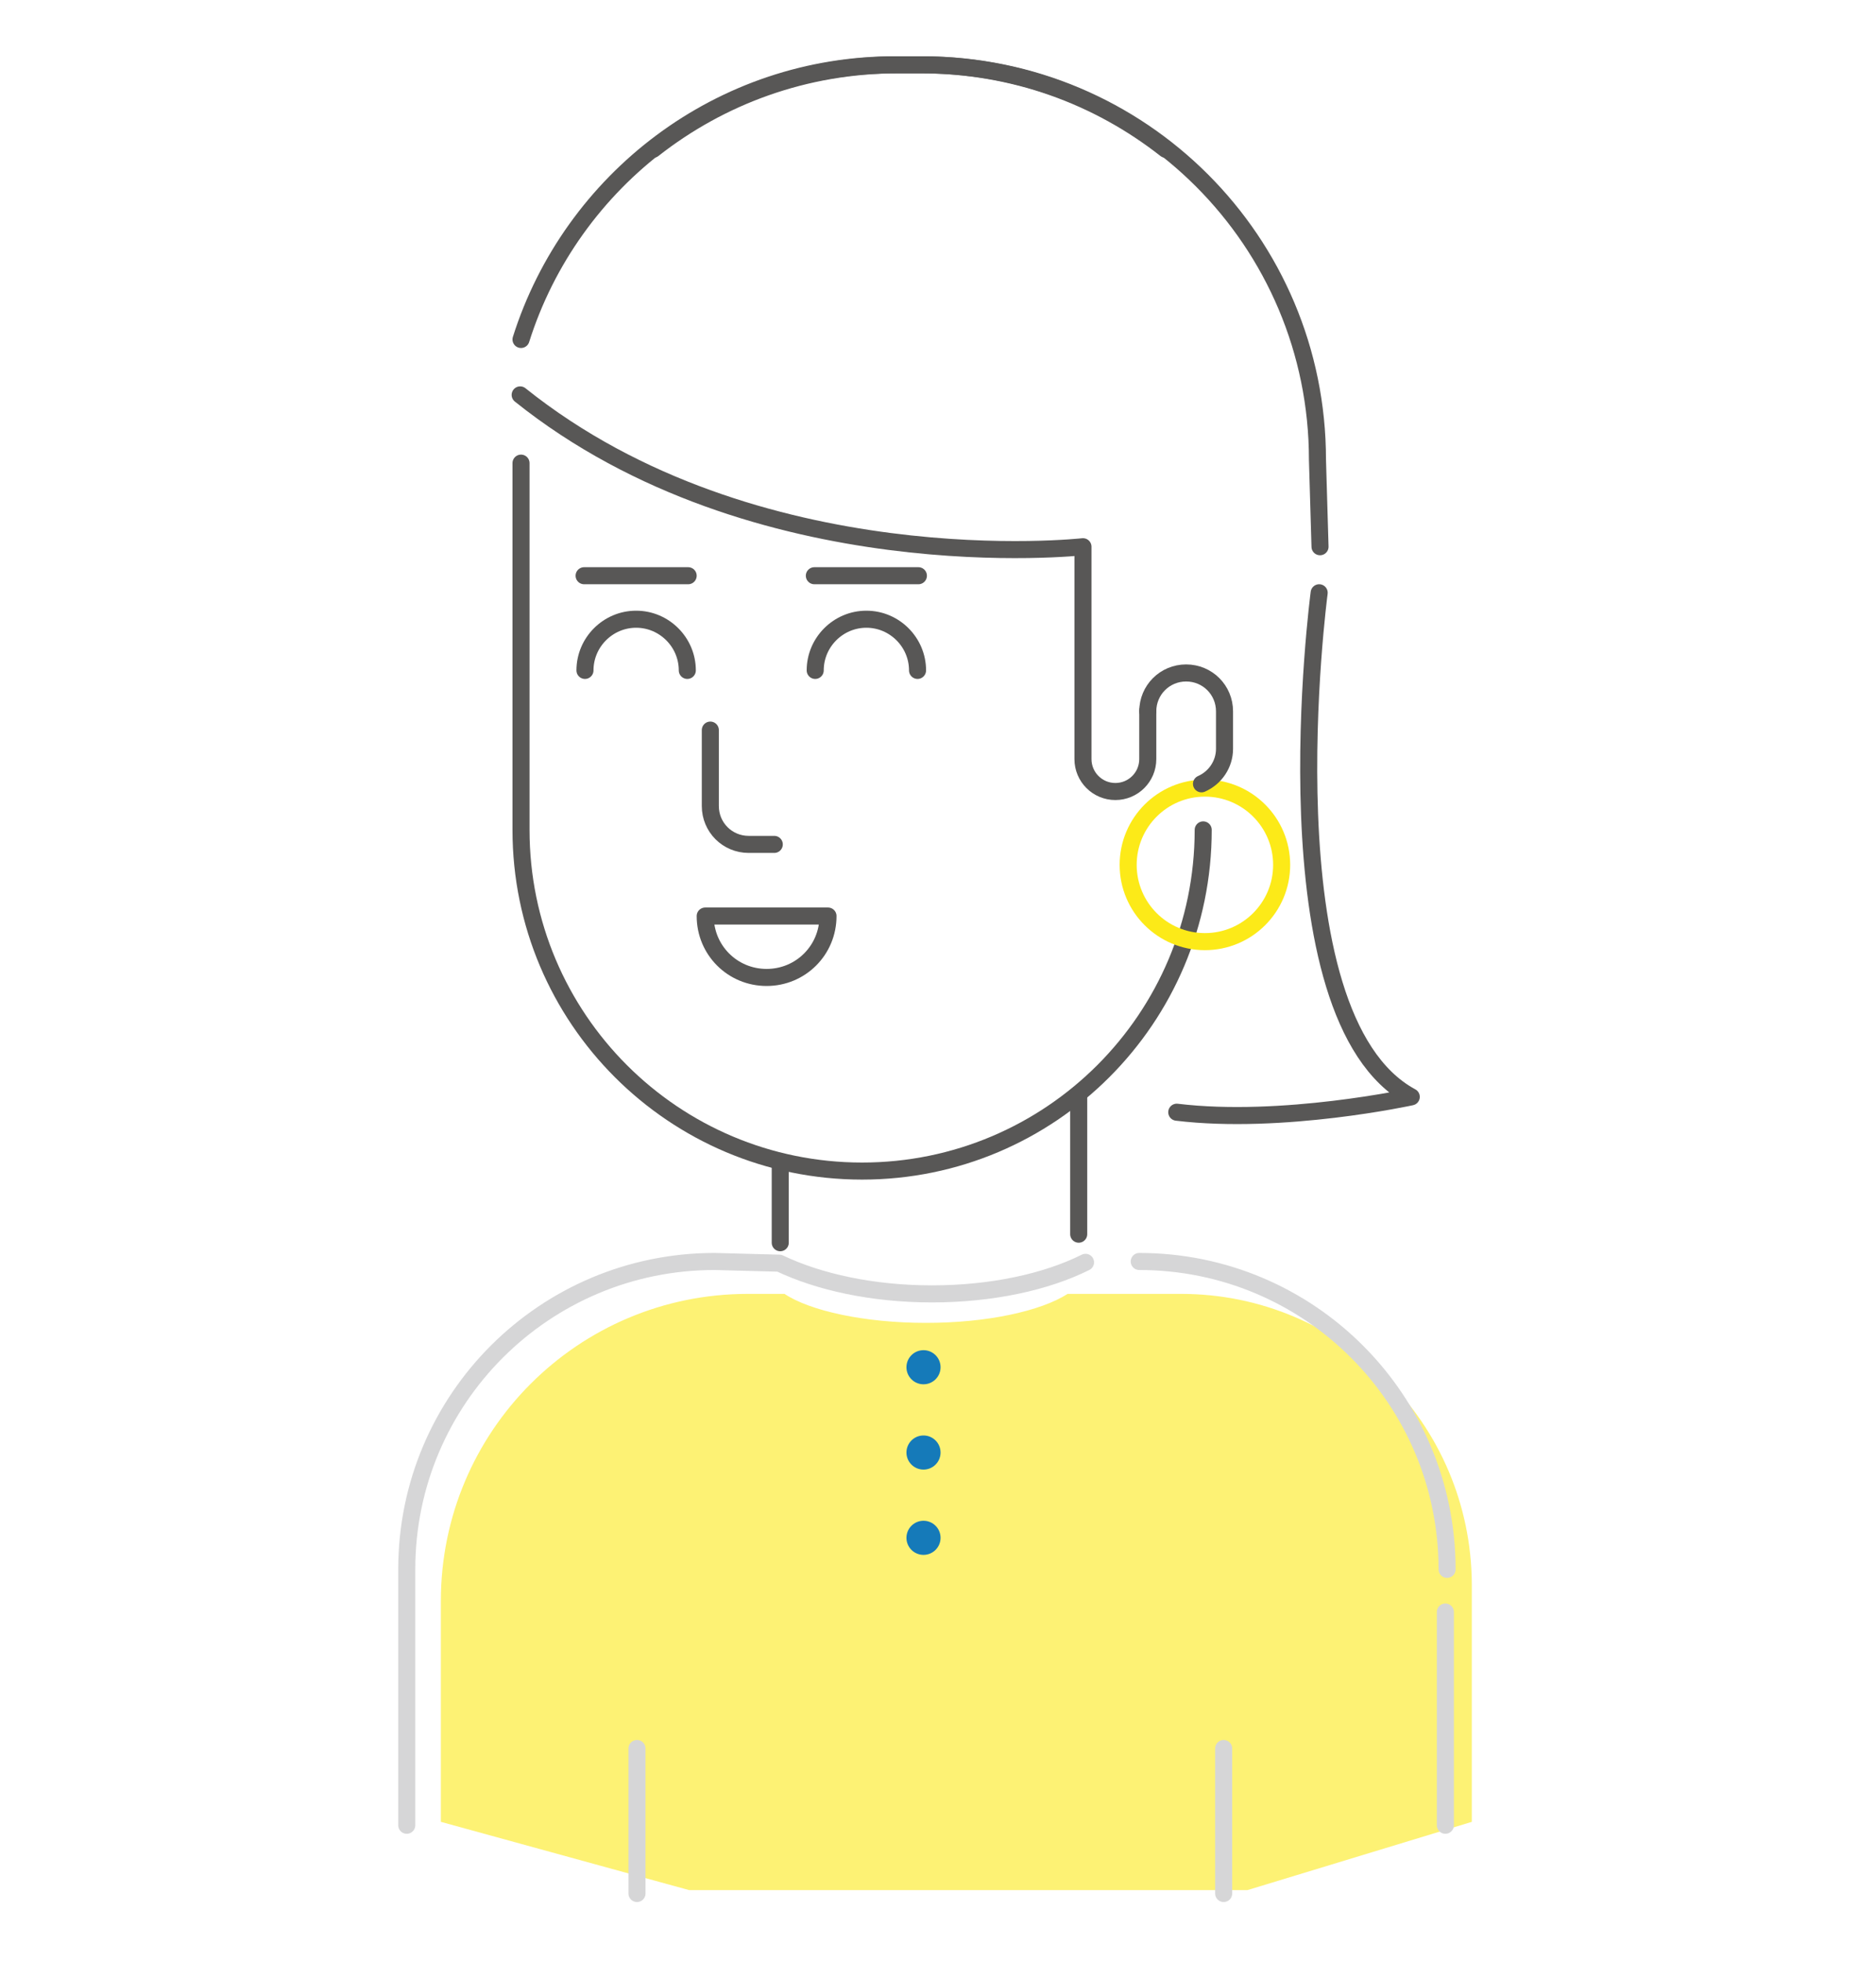
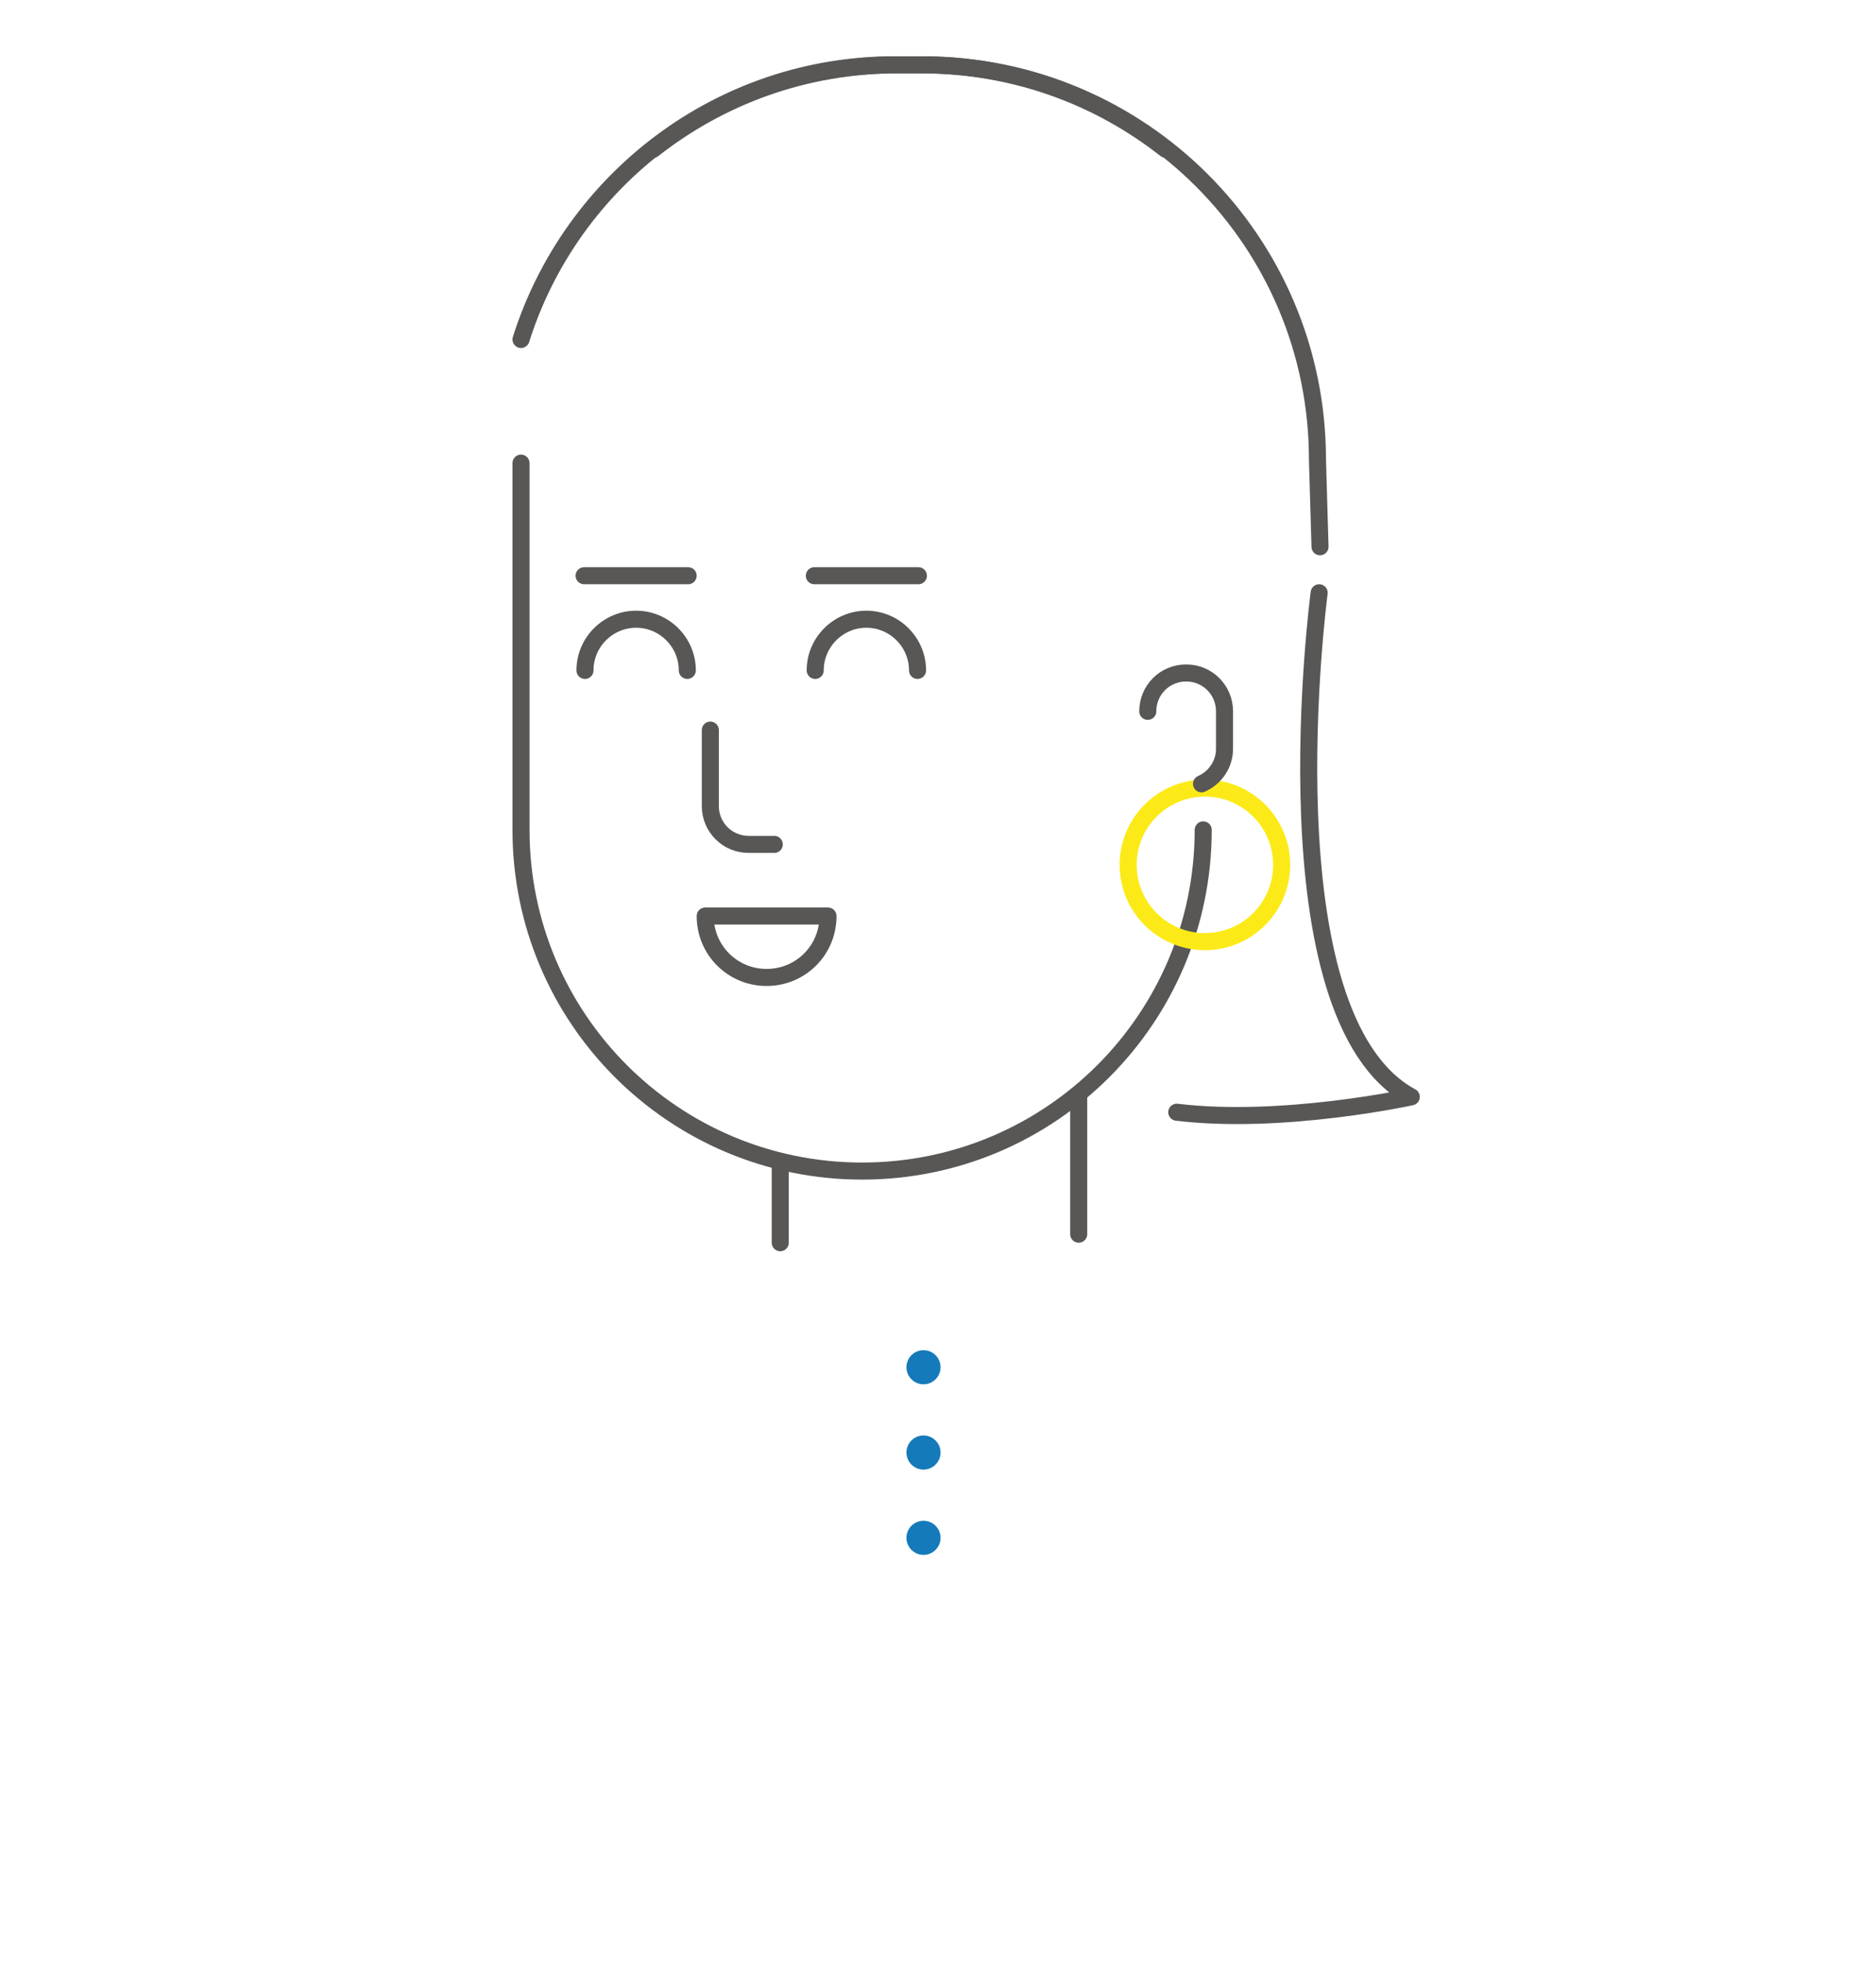
<svg xmlns="http://www.w3.org/2000/svg" viewBox="0 0 220 230">
-   <path opacity=".6" fill="#FCEA18" d="M138.5 151.7h-13.3c-3.1 2-9.4 3.4-16.6 3.4S95 153.7 92 151.7h-4.3c-19.9 0-36 16.1-36 36v25.9l29.1 8h65.5l26.3-8v-27.9c-.1-18.8-15.3-34-34.1-34z" />
  <path fill="none" stroke="#585756" stroke-width="2" stroke-linecap="round" stroke-linejoin="round" stroke-miterlimit="10" d="M76.6 17.5c7.9-6.2 17.8-9.9 28.7-9.9h2.9c25.6 0 46.3 20.7 46.3 46.3l.3 10.2" />
  <path fill="none" stroke="#585756" stroke-width="2" stroke-linecap="round" stroke-linejoin="round" stroke-miterlimit="10" d="M136.7 17.5c-7.9-6.2-17.8-9.9-28.7-9.9h-2.9c-20.6-.1-38.1 13.5-44 32.2M90.8 99h-3c-2.5 0-4.5-2-4.5-4.5v-8.9M68.6 78.6c0-3.3 2.7-6 6-6s6 2.7 6 6M95.6 78.6c0-3.3 2.7-6 6-6s6 2.7 6 6M68.5 67.5h12.2M95.5 67.5h12.2M91.5 136.7v9M126.5 128.7v16" />
  <path fill="none" stroke="#585756" stroke-width="2" stroke-linecap="round" stroke-linejoin="round" stroke-miterlimit="10" d="M141.1 97.3c0 22.1-17.9 40-40 40s-40-17.9-40-40v-43" />
-   <path fill="none" stroke="#585756" stroke-width="2" stroke-linecap="round" stroke-linejoin="round" stroke-miterlimit="10" d="M134.6 83.3V89c0 2.1-1.7 3.8-3.8 3.8-2.1 0-3.8-1.7-3.8-3.8V64.1s-38.4 4.3-66-17.8" />
-   <path fill="none" stroke="#D6D6D7" stroke-width="2" stroke-linecap="round" stroke-linejoin="round" stroke-miterlimit="10" d="M47.7 184c0-20 16.2-36.1 36.1-36.1l7.6.2c4.6 2.2 10.9 3.6 17.9 3.6 7 0 13.4-1.4 18-3.7M47.7 197v-13 30M74.7 205v17M133.6 147.9c20 0 36.1 16.2 36.1 36.1M169.5 189v25M143.5 205v17" />
  <path fill="none" stroke="#585756" stroke-width="2" stroke-linecap="round" stroke-linejoin="round" stroke-miterlimit="10" d="M154.7 69.5s-6.6 49.7 10.8 59.1c0 0-15.1 3.3-27.5 1.8M97.1 107.4c0 4-3.2 7.2-7.2 7.2s-7.2-3.2-7.2-7.2h14.4z" />
  <circle fill="#157AB9" cx="108.3" cy="160.3" r="2" />
  <circle fill="#157AB9" cx="108.3" cy="170.3" r="2" />
  <circle fill="#157AB9" cx="108.3" cy="180.3" r="2" />
  <circle fill="none" stroke="#FCEA18" stroke-width="2" stroke-miterlimit="10" cx="141.3" cy="101.4" r="9" />
  <path fill="none" stroke="#585756" stroke-width="2" stroke-linecap="round" stroke-linejoin="round" stroke-miterlimit="10" d="M134.6 83.4c0-2.5 2-4.5 4.5-4.5s4.5 2 4.5 4.5v4.4c0 1.8-1.1 3.4-2.7 4.1" />
</svg>